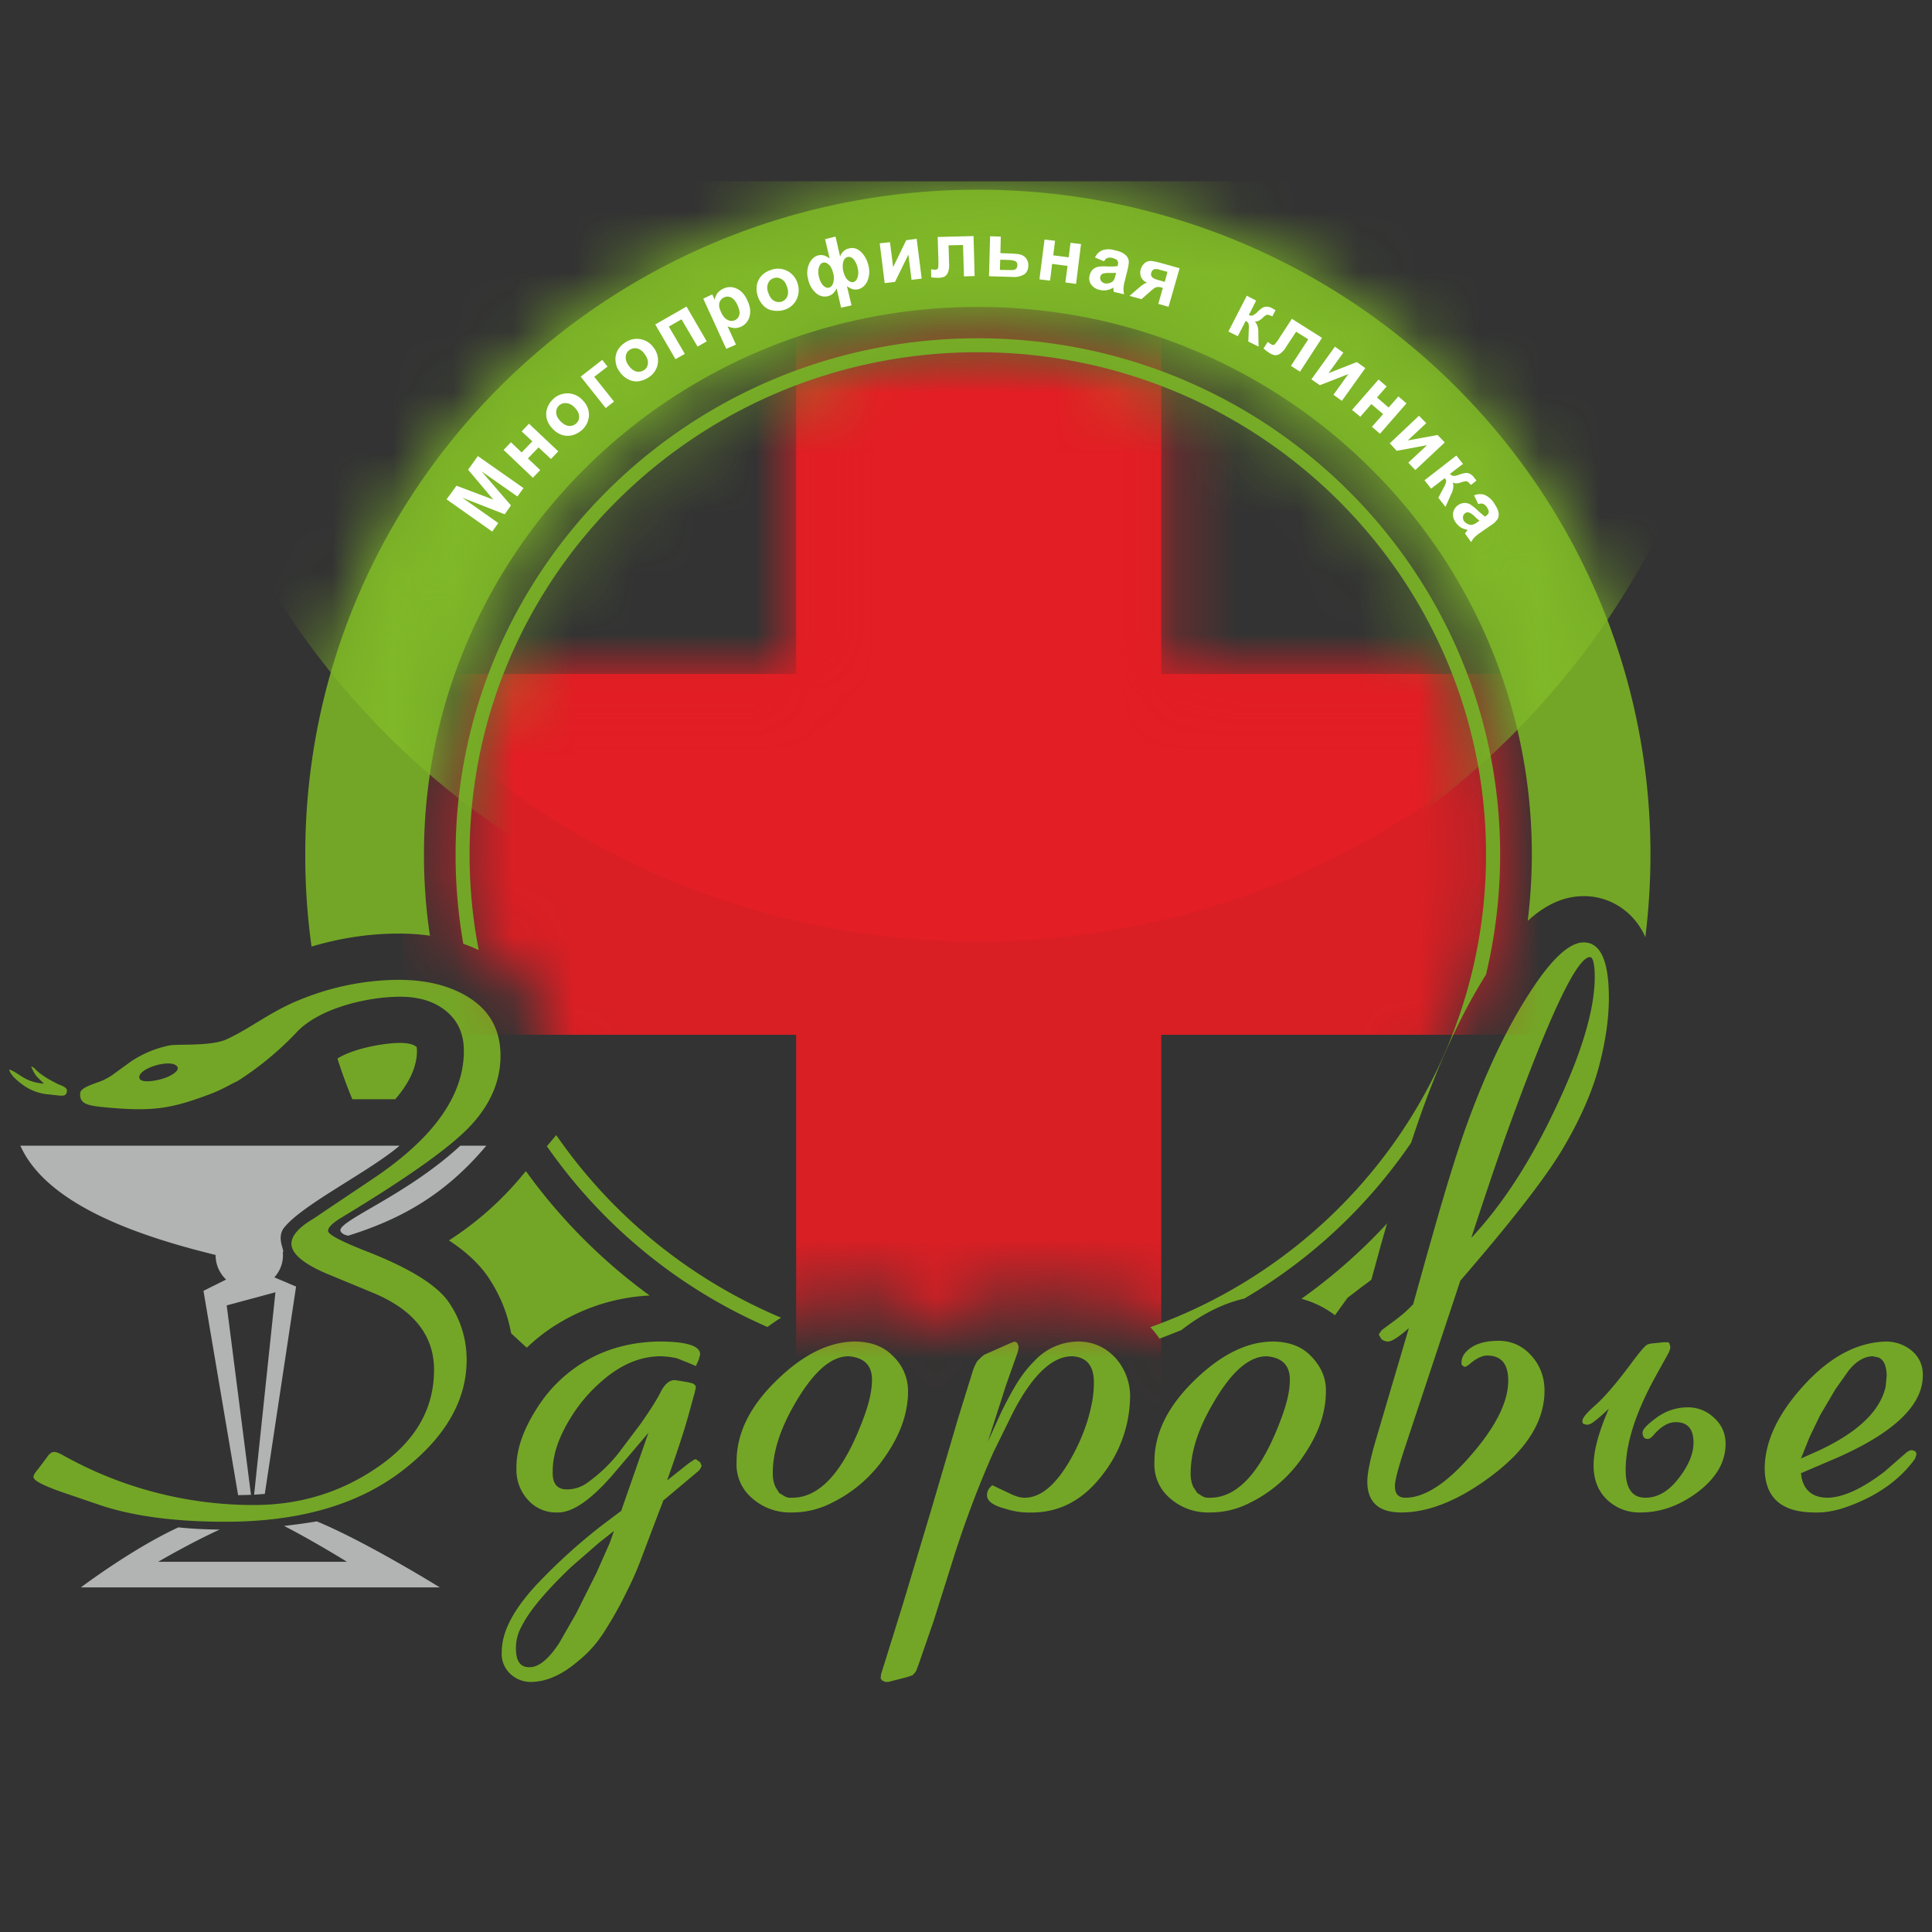
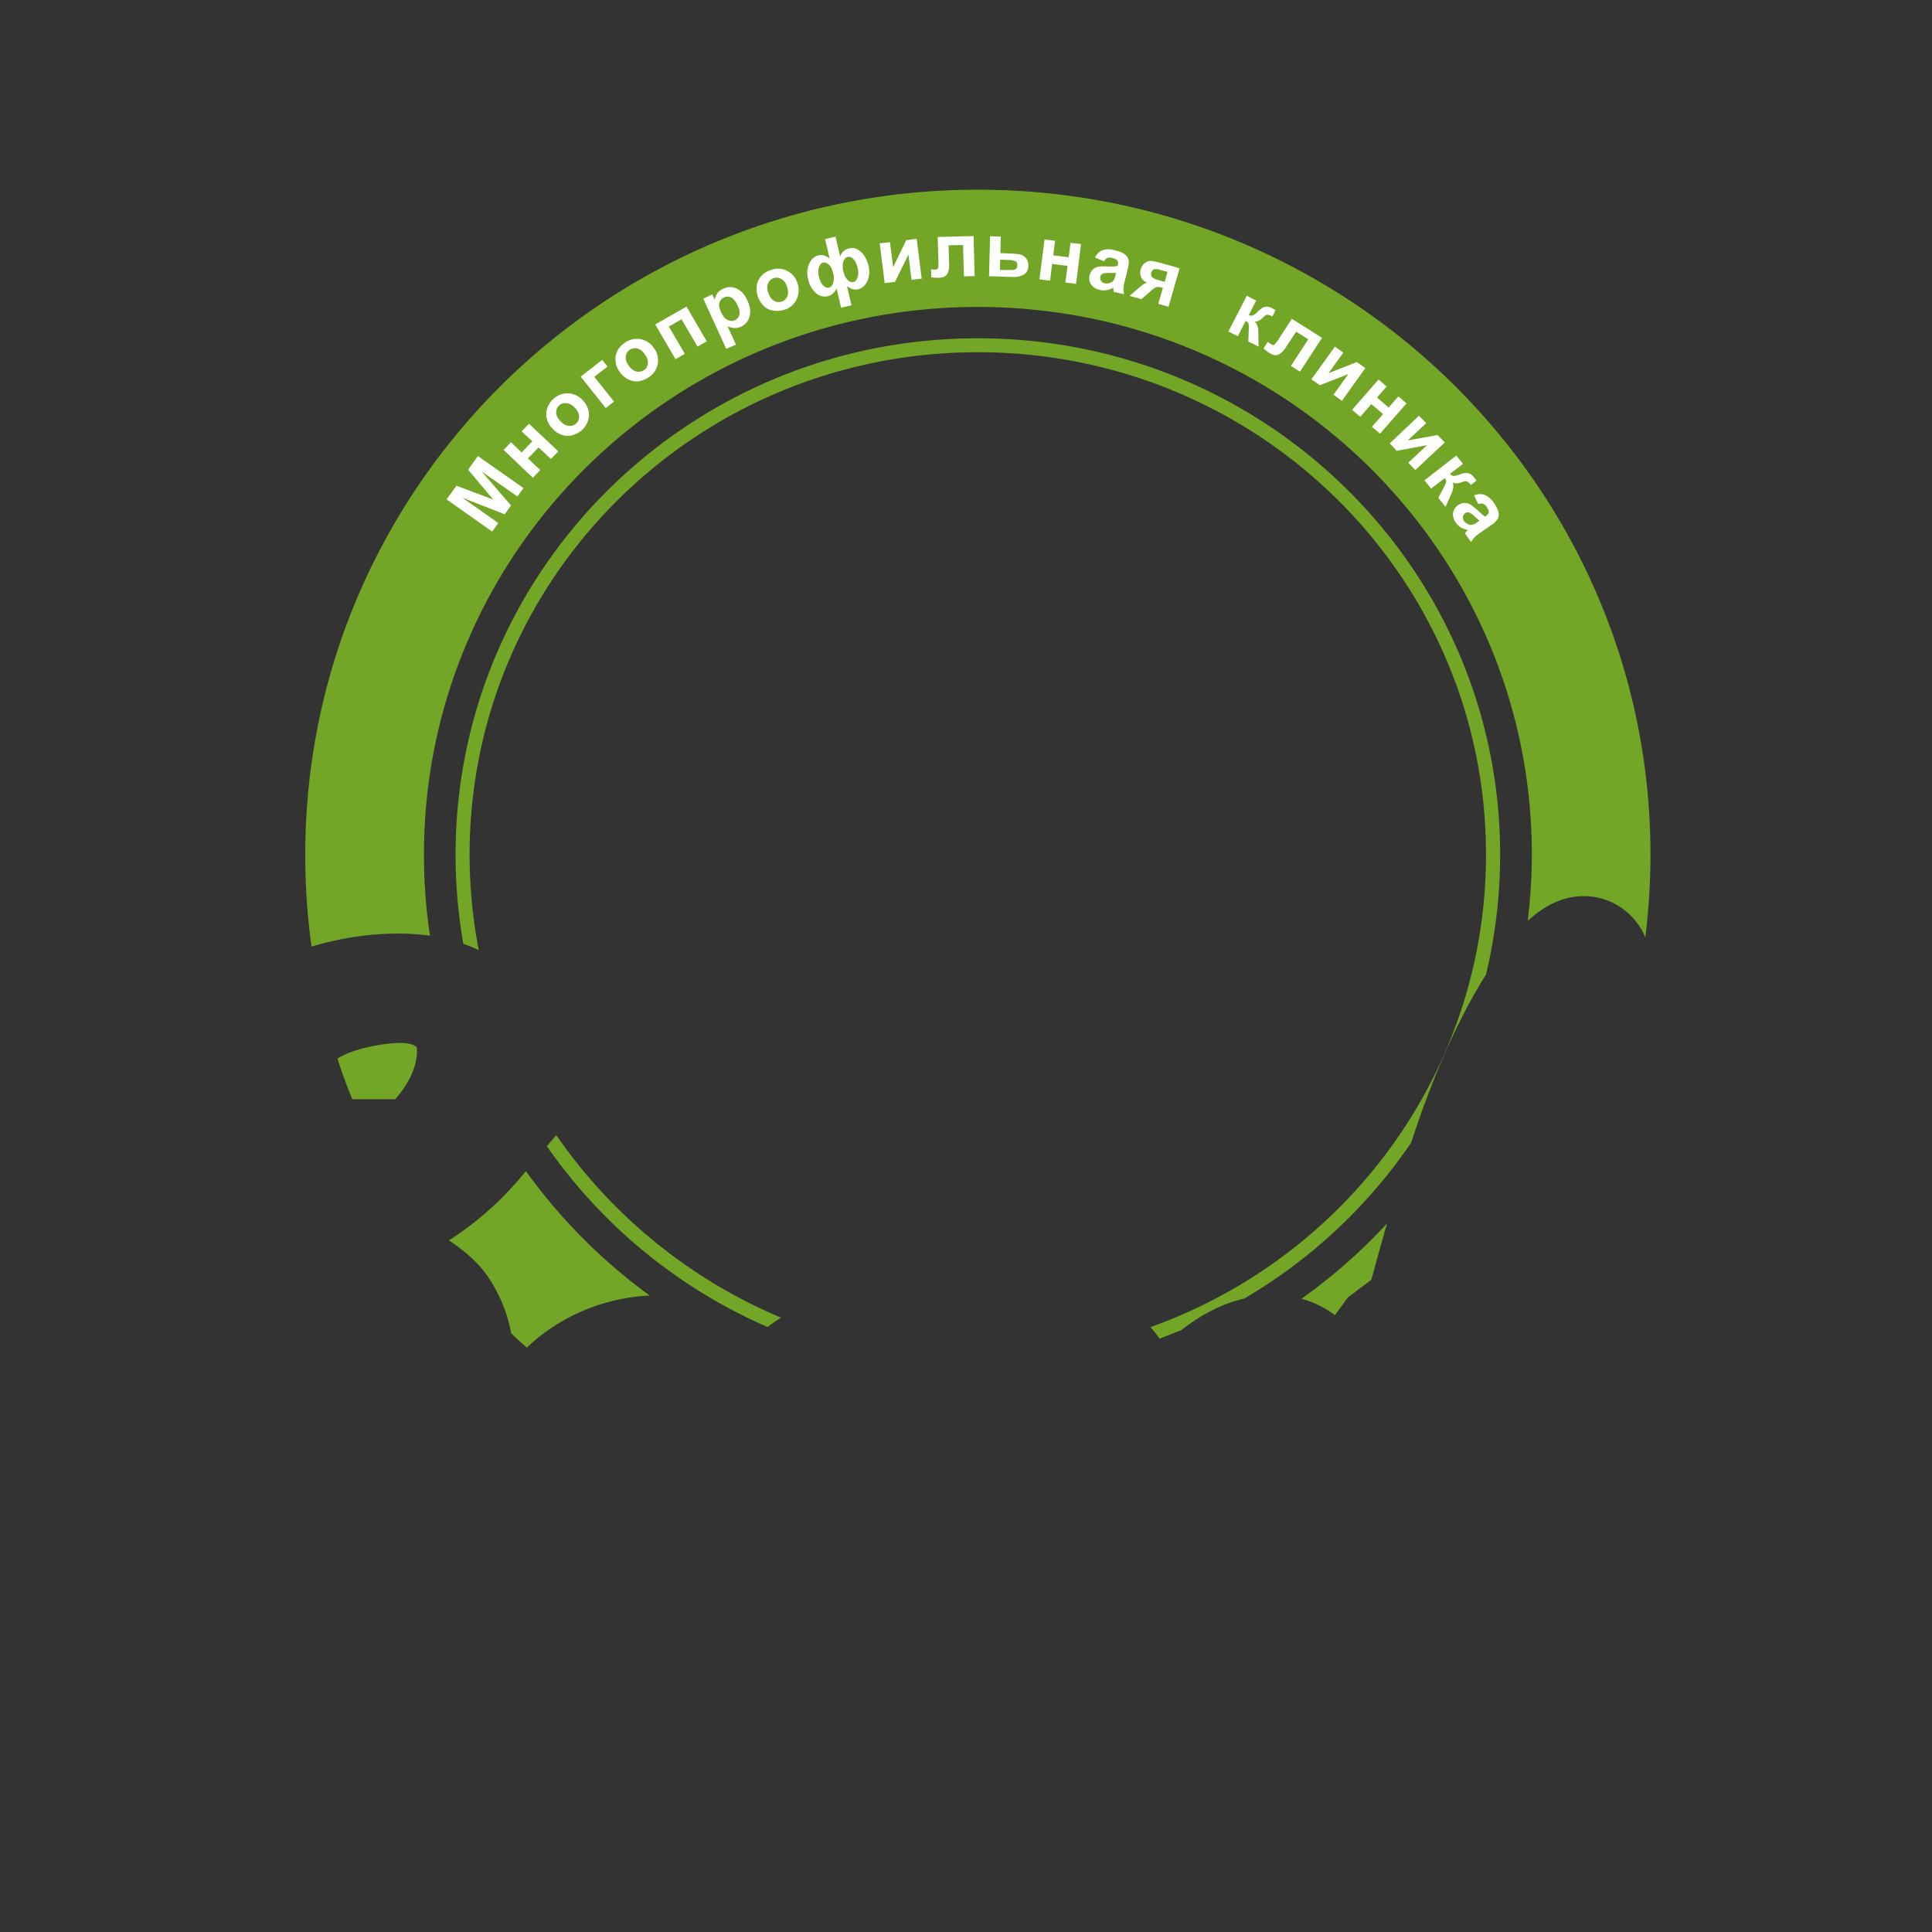
<svg xmlns="http://www.w3.org/2000/svg" width="32" height="32" fill="none">
  <rect width="100%" height="100%" fill="#333333" stroke="none" />
  <g clip-path="url(#a)">
-     <path d="m10.74 23.732-.54.635c-.39.464-.713.69-.966.684a.623.623 0 0 1-.5-.22.734.734 0 0 1-.18-.512c-.005-.304.11-.641.351-1.012a2.35 2.35 0 0 1 .786-.759c.35-.208.753-.316 1.198-.328.479-.003.713.07.707.217l-.024.087-.046.102-.116-.05-.2-.079a1.38 1.38 0 0 0-.263-.033c-.341 0-.67.138-.987.419a2.543 2.543 0 0 0-.433.484c-.247.365-.372.693-.372.994-.01.205.067.308.232.308a.577.577 0 0 0 .36-.124 2.52 2.52 0 0 0 .502-.482l.363-.482c.15-.214.259-.385.326-.515.064-.132.14-.199.226-.208l.09.012.141.024.085.022.034.027.012.033-.018.084-.113.41c-.067.238-.183.593-.35 1.063l-.004-.006.366-.29.092-.062.027-.006.07.05.025.058a.204.204 0 0 1-.077.108l-.567.476.004.01-.067.171-.284.75a5.241 5.241 0 0 1-.244.56 6.31 6.31 0 0 1-.378.675c-.118.187-.262.35-.432.485-.262.226-.518.34-.768.346a.49.49 0 0 1-.366-.144.449.449 0 0 1-.131-.356c0-.33.192-.698.579-1.114a9.489 9.489 0 0 1 1.079-.979l.317-.238v.006l.454-1.301Zm-.573 1.632-.003-.003-.244.193-.454.395c-.424.403-.698.732-.823.982a.732.732 0 0 0-.097.4c.006.193.082.286.222.283.152.003.317-.13.494-.4l.28-.488.338-.675.22-.497.067-.19ZM12.2 24.22c-.003-.467.21-.91.643-1.337.448-.446.896-.666 1.332-.663.255.006.46.081.606.232a.797.797 0 0 1 .259.593c0 .356-.125.714-.378 1.078a2.261 2.261 0 0 1-.86.756c-.228.121-.463.175-.703.172a.941.941 0 0 1-.637-.232.73.73 0 0 1-.262-.6Zm.6.199a.51.51 0 0 0 .046.213l.06.097.09.054a.198.198 0 0 0 .121.024c.47.003.868-.446 1.198-1.352.085-.232.128-.434.128-.603 0-.238-.131-.367-.387-.388-.296 0-.592.265-.896.795-.244.422-.366.81-.36 1.16Zm3.758-.973c.079-.169.164-.329.253-.482.088-.15.192-.292.317-.416a.996.996 0 0 1 .716-.328c.25-.003.46.087.634.274a.953.953 0 0 1 .24.639 2.13 2.13 0 0 1-.454 1.289c-.323.427-.722.635-1.194.63a1.237 1.237 0 0 1-.402-.058c-.217-.054-.327-.133-.32-.238a.19.19 0 0 1 .04-.108l.045-.049.116.055.21.099c.08.036.15.054.207.054.268.003.521-.208.765-.635.177-.31.299-.63.36-.964.018-.103.027-.205.027-.31 0-.28-.122-.425-.366-.434-.323.003-.646.307-.963.91l-.335.68c-.259.585-.49 1.199-.692 1.85l-.298.945-.247.714-.04.106a.244.244 0 0 1-.07.081l-.08.027-.313.081h-.049l-.055-.024-.024-.033.006-.066.366-1.175.46-1.533.445-1.515.253-.816a.795.795 0 0 1 .073-.154l.06-.06.05-.042.442-.196.064-.024c.015.006.03.012.045.024l.022.057-.01.079-.2.566-.3.933.196-.433Zm2.563.774c-.003-.467.21-.91.643-1.337.45-.446.896-.666 1.335-.663.256.006.457.081.606.232.174.174.262.373.256.593 0 .356-.125.714-.378 1.078a2.275 2.275 0 0 1-.856.756c-.229.121-.463.175-.704.172a.943.943 0 0 1-.64-.232.73.73 0 0 1-.262-.6Zm.6.199c0 .075.015.147.046.213l.064.097.085.054a.198.198 0 0 0 .122.024c.47.003.869-.446 1.198-1.352.085-.232.128-.434.128-.603 0-.238-.128-.367-.384-.388-.296 0-.595.265-.896.795-.247.422-.366.81-.363 1.16Zm4.468-3.211-.911 2.744c-.116.35-.174.569-.174.662 0 .13.058.193.174.193.317 0 .682-.235 1.09-.708.41-.473.613-.882.613-1.232 0-.277-.116-.415-.35-.415-.082 0-.183.048-.296.147-.03.024-.058.04-.082.04l-.04-.03a.091.091 0 0 1-.006-.04c0-.093.052-.177.162-.25.107-.072.256-.111.454-.111.21 0 .39.081.536.24.146.16.223.356.223.585 0 .491-.278.949-.832 1.377-.555.427-1.07.641-1.542.641-.372 0-.561-.171-.561-.512 0-.135.046-.361.137-.675l.552-1.87h.003c-.168.15-.287.226-.35.226a.172.172 0 0 1-.11-.042l-.043-.076.049-.069c.042-.033.103-.078.18-.135.14-.1.255-.202.35-.305h-.006l.213-.765.11-.385c.222-.79.408-1.38.548-1.774.323-.895.67-1.627 1.04-2.2.365-.575.67-.86.91-.86.281 0 .418.307.418.921 0 .352-.058.738-.17 1.157-.116.421-.314.87-.6 1.35-.284.478-.848 1.2-1.686 2.17h-.003Zm.183-.711h.003c.515-.551.984-1.274 1.405-2.175.423-.894.634-1.611.634-2.141 0-.169-.019-.274-.052-.317l-.027-.012c-.22.003-.68.982-1.384 2.931-.14.392-.335.964-.58 1.714Zm2.276 2.834c-.1.097-.189.175-.274.235a.187.187 0 0 1-.085.033l-.064-.015a.073.073 0 0 1-.016-.045c0-.051.064-.13.192-.244.159-.135.372-.382.637-.74.128-.17.208-.266.247-.284a.314.314 0 0 1 .092-.021l.177-.018h.07c.006 0 .015.006.027.018l.015.057c0 .03-.012.063-.03.103l-.22.397c-.329.6-.49 1.112-.49 1.542 0 .305.11.458.326.458.204 0 .384-.105.551-.32.165-.213.247-.409.247-.592 0-.226-.097-.34-.295-.34-.122 0-.247.072-.372.22a.32.32 0 0 1-.061.053l-.03.006c-.055 0-.086-.036-.086-.108 0-.051.08-.136.235-.247a.86.86 0 0 1 .5-.169.62.62 0 0 1 .454.178c.125.114.186.259.186.428 0 .298-.153.56-.454.792-.302.229-.62.343-.951.343a.772.772 0 0 1-.561-.214c-.146-.141-.22-.328-.22-.566 0-.244.086-.557.253-.94Zm3.194 1.154c.05.21.19.32.427.322.256-.003.57-.147.942-.43l.353-.308a.178.178 0 0 1 .104-.051l.052.018a.074.074 0 0 1 .021.057l-.021.067c-.247.343-.604.599-1.064.774-.11.042-.216.075-.317.093a1.189 1.189 0 0 1-.29.024c-.539-.003-.81-.24-.82-.714-.002-.448.211-.91.64-1.382.43-.476.884-.72 1.363-.735.162 0 .308.051.43.15a.507.507 0 0 1 .186.407c.003.491-.467.946-1.411 1.364l-.607.26.012.084Zm-.012-.328.293-.13c.646-.301 1.018-.654 1.109-1.06l.018-.187c-.006-.166-.052-.265-.143-.298l-.091-.018c-.137.003-.269.081-.393.232l-.22.31-.256.434-.174.361-.143.356ZM5.01 16.542a4.362 4.362 0 0 1 1.594-.313c.494 0 .9.111 1.216.328.314.22.47.53.47.93 0 .405-.156.784-.473 1.133-.317.353-1.036.868-2.16 1.546-.147.09-.223.162-.223.22 0 .06.198.165.591.322.738.283 1.21.572 1.408.861.195.286.296.606.296.955 0 .684-.366 1.304-1.091 1.855-.732.552-1.698.826-2.908.826-.853 0-1.56-.097-2.115-.29l-.606-.207c-.305-.109-.454-.187-.454-.244 0-.03.024-.072.073-.127l.155-.207a.248.248 0 0 1 .067-.07l.043-.012c.037 0 .082.018.137.048a6.463 6.463 0 0 0 3.173.832c.765 0 1.456-.211 2.069-.639.613-.425.917-.958.917-1.6 0-.575-.344-1.005-1.033-1.285l-.676-.28c-.436-.175-.653-.353-.653-.525 0-.123.11-.256.327-.391.051-.03.13-.084.237-.157l.808-.542c.987-.666 1.484-1.367 1.484-2.102 0-.28-.097-.497-.29-.657-.191-.16-.447-.241-.764-.241-.543 0-1.357.19-1.728.602a5.227 5.227 0 0 1-.915.762c-.052.034-.097.055-.152.082a2.967 2.967 0 0 1-.31.15c-.65.247-.952.31-1.723.241-.344-.03-.49-.054-.472-.244.006-.081.2-.141.277-.171a.99.99 0 0 0 .302-.16l.262-.19c.201-.132.402-.217.637-.265.134-.027.676.015.932-.096.403-.178.747-.476 1.271-.678Zm-2.703 1.292c-.012.133.33.06.448.012.067-.027.265-.123.159-.201-.128-.094-.595.045-.607.19Zm-1.198.235c-.009.115-.1.076-.329.055a.825.825 0 0 1-.387-.145c-.08-.057-.225-.169-.24-.265.17.057.246.208.575.235-.012-.01-.006-.006-.024-.024-.1-.097-.122-.109-.189-.262.061.02.049.036.134.105.107.084.192.127.314.19.049.02.152.051.146.111Z" fill="#73A626" />
-     <path fill-rule="evenodd" clip-rule="evenodd" d="M5.248 25.199c.823.34 2.036 1.093 2.036 1.093H1.34s.853-.644 1.615-.994c.232.025.457.034.683.037-.476.216-1.018.533-1.018.533h3.127s-.555-.344-1.042-.594c.18-.02.36-.045.542-.075Zm1.371-6.223c-.505.43-1.59.964-1.907 1.35-.147.174.015.403-.028.412l.003.054a.542.542 0 0 1-.143.365l.36.153-.518 3.434c-.058.003-.12.01-.177.012l.353-3.352-.807.217.402 3.138c-.073.003-.143.003-.213.006L3.37 21.38l.375-.187a.554.554 0 0 1-.174-.4v-.007c-1.204-.295-2.786-.807-3.234-1.81H6.62Zm1.006 0h.43c-.689.822-1.43 1.223-2.289 1.491-.06-.012-.107-.036-.125-.075-.07-.163 1.079-.579 1.984-1.416Z" fill="#B2B3B3" />
    <mask id="b" style="mask-type:luminance" maskUnits="userSpaceOnUse" x="7" y="5" width="19" height="18">
-       <path d="M19.776 5.801c3.291 1.377 5.602 4.597 5.602 8.35 0 .37-.025.738-.067 1.096l-.007.006c.043-.361.068-.726.068-1.1 0-3.752-2.308-6.972-5.596-8.352Zm4.837 10.34c-.442.706-.784 1.492-1.064 2.272-.06.168-.119.343-.177.515a8.632 8.632 0 0 1-2.764 2.581 2.66 2.66 0 0 0-1.04.521c-.121.048-.24.097-.362.142a1.55 1.55 0 0 0-.155-.193 1.572 1.572 0 0 0-1.222-.524 1.682 1.682 0 0 0-.604.117.916.916 0 0 0-.231-.096l-.235-.057-.314.114-.555.25-.17.136-.144.15-.036.055c-.003.006-.01.012-.012.018a1.695 1.695 0 0 0-.195-.23c-.308-.306-.71-.454-1.15-.457-.554-.006-1.045.208-1.471.524a8.662 8.662 0 0 1-3.654-2.994l-.336.398.988-1.175h-.76c.077-.226.117-.467.117-.72 0-.639-.272-1.19-.802-1.557a2.413 2.413 0 0 0-.591-.298 8.476 8.476 0 0 1-.128-1.48c0-4.722 3.873-8.55 8.65-8.55 4.778 0 8.651 3.828 8.651 8.55 0 .684-.082 1.35-.234 1.989Zm-1.63 4.094-.01.033a9.196 9.196 0 0 1 .003-.006l.006-.027Z" fill="#fff" />
-     </mask>
+       </mask>
    <g mask="url(#b)">
      <path fill-rule="evenodd" clip-rule="evenodd" d="M13.187 17.139H6.665v-5.976h6.522V4.72h6.047v6.443h6.518v5.976h-6.518v6.446h-6.047v-6.446Z" fill="#DA1F24" />
      <mask id="c" style="mask-type:luminance" maskUnits="userSpaceOnUse" x="7" y="5" width="19" height="18">
-         <path d="M13.187 17.139H9.04a1.8 1.8 0 0 0-.774-1.208 2.413 2.413 0 0 0-.591-.298 8.476 8.476 0 0 1-.128-1.48c0-1.05.192-2.06.542-2.99h5.1V6.136a8.722 8.722 0 0 1 3.007-.533c1.07 0 2.094.192 3.039.542v5.018h5.068c.353.93.545 1.94.545 2.99 0 .684-.082 1.35-.234 1.989-.201.319-.378.653-.543.997h-4.836v5.024l-.028.009a1.55 1.55 0 0 0-.155-.193 1.572 1.572 0 0 0-1.222-.524 1.682 1.682 0 0 0-.604.117.916.916 0 0 0-.231-.096l-.235-.057-.314.114-.555.25-.17.136-.144.15-.036.055c-.003.006-.01.012-.012.018a1.695 1.695 0 0 0-.195-.23c-.308-.306-.71-.454-1.15-.457a2.193 2.193 0 0 0-.996.232v-4.548Zm11.673-5.976h.009a8.998 8.998 0 0 1 .442 4.084l-.007.006a8.928 8.928 0 0 0-.445-4.09Z" fill="#fff" />
+         <path d="M13.187 17.139H9.04a1.8 1.8 0 0 0-.774-1.208 2.413 2.413 0 0 0-.591-.298 8.476 8.476 0 0 1-.128-1.48h5.1V6.136a8.722 8.722 0 0 1 3.007-.533c1.07 0 2.094.192 3.039.542v5.018h5.068c.353.93.545 1.94.545 2.99 0 .684-.082 1.35-.234 1.989-.201.319-.378.653-.543.997h-4.836v5.024l-.028.009a1.55 1.55 0 0 0-.155-.193 1.572 1.572 0 0 0-1.222-.524 1.682 1.682 0 0 0-.604.117.916.916 0 0 0-.231-.096l-.235-.057-.314.114-.555.25-.17.136-.144.15-.036.055c-.003.006-.01.012-.012.018a1.695 1.695 0 0 0-.195-.23c-.308-.306-.71-.454-1.15-.457a2.193 2.193 0 0 0-.996.232v-4.548Zm11.673-5.976h.009a8.998 8.998 0 0 1 .442 4.084l-.007.006a8.928 8.928 0 0 0-.445-4.09Z" fill="#fff" />
      </mask>
      <g mask="url(#c)">
        <path fill-rule="evenodd" clip-rule="evenodd" d="M16.195-10.316c7.241 0 13.108 5.801 13.108 12.955s-5.867 12.955-13.108 12.955C8.957 15.594 3.09 9.793 3.09 2.639s5.867-12.955 13.105-12.955Z" fill="#E31E24" />
      </g>
    </g>
    <path fill-rule="evenodd" clip-rule="evenodd" d="M8.466 22.084c.086.079.171.16.26.238.17-.165.359-.307.57-.43a3.211 3.211 0 0 1 1.465-.434 9.187 9.187 0 0 1-2.05-2.06l-.059.069a5.269 5.269 0 0 1-1.216 1.078c.256.169.482.365.64.594.198.289.33.608.39.945Zm4.246-.105c.073-.054.146-.105.225-.154a8.568 8.568 0 0 1-3.724-3.024l-.155.184a8.663 8.663 0 0 0 3.654 2.994Zm-6.876-3.771a8.496 8.496 0 0 1-.247-.675c.272-.172.784-.259 1.04-.259.079 0 .2.01.265.063.003 0 .003.003.006.003a.255.255 0 0 1 .006.067c0 .286-.152.56-.36.8h-.71Zm13.218 3.774c3.242-1.157 5.559-4.226 5.559-7.828 0-4.597-3.767-8.32-8.418-8.32-4.648 0-8.417 3.723-8.417 8.32 0 .542.051 1.069.152 1.584a1.894 1.894 0 0 0-.256-.105 8.475 8.475 0 0 1-.128-1.48c0-4.722 3.873-8.55 8.65-8.55 4.778 0 8.651 3.828 8.651 8.55 0 .684-.082 1.35-.234 1.989-.442.704-.784 1.49-1.064 2.27-.061.17-.119.344-.177.516a8.63 8.63 0 0 1-2.764 2.581c-.38.087-.728.277-1.04.521-.121.048-.24.096-.362.142a1.808 1.808 0 0 0-.152-.19ZM7.156 15.503a3.717 3.717 0 0 0-.552-.04c-.493 0-.975.076-1.444.215a10.91 10.91 0 0 1-.104-1.524c0-6.082 4.986-11.012 11.14-11.012 6.152 0 11.141 4.93 11.141 11.012 0 .463-.03.921-.085 1.37a1.126 1.126 0 0 0-.573-.587 1.085 1.085 0 0 0-.448-.094c-.36 0-.668.172-.927.41.043-.361.068-.726.068-1.1 0-5.008-4.109-9.069-9.177-9.069-5.065 0-9.173 4.06-9.173 9.07 0 .457.033.906.1 1.346l.034.003Zm15.826 4.732-.11.386-.158.575a2.512 2.512 0 0 1-.107.081c-.067.048-.13.1-.195.148l-.091.069-.21.29a1.609 1.609 0 0 0-.555-.272 9.15 9.15 0 0 0 1.42-1.25l.006-.027Z" fill="#73A626" />
    <mask id="d" style="mask-type:luminance" maskUnits="userSpaceOnUse" x="5" y="3" width="23" height="20">
-       <path d="M8.466 22.084c.086.079.171.16.26.238.17-.165.359-.307.57-.43a3.211 3.211 0 0 1 1.465-.434 9.187 9.187 0 0 1-2.05-2.06l-.059.069a5.269 5.269 0 0 1-1.216 1.078c.256.169.482.365.64.594.198.289.33.608.39.945Zm4.246-.105c.073-.054.146-.105.225-.154a8.568 8.568 0 0 1-3.724-3.024l-.155.184a8.663 8.663 0 0 0 3.654 2.994Zm-6.876-3.771a8.496 8.496 0 0 1-.247-.675c.272-.172.784-.259 1.04-.259.079 0 .2.01.265.063.003 0 .003.003.006.003a.255.255 0 0 1 .006.067c0 .286-.152.56-.36.8h-.71Zm13.218 3.774c3.242-1.157 5.559-4.226 5.559-7.828 0-4.597-3.767-8.32-8.418-8.32-4.648 0-8.417 3.723-8.417 8.32 0 .542.051 1.069.152 1.584a1.894 1.894 0 0 0-.256-.105 8.475 8.475 0 0 1-.128-1.48c0-4.722 3.873-8.55 8.65-8.55 4.778 0 8.651 3.828 8.651 8.55 0 .684-.082 1.35-.234 1.989-.442.704-.784 1.49-1.064 2.27-.061.17-.119.344-.177.516a8.63 8.63 0 0 1-2.764 2.581c-.38.087-.728.277-1.04.521-.121.048-.24.096-.362.142a1.808 1.808 0 0 0-.152-.19ZM7.156 15.503a3.717 3.717 0 0 0-.552-.04c-.493 0-.975.076-1.444.215a10.91 10.91 0 0 1-.104-1.524c0-6.082 4.986-11.012 11.14-11.012 6.152 0 11.141 4.93 11.141 11.012 0 .463-.03.921-.085 1.37a1.126 1.126 0 0 0-.573-.587 1.085 1.085 0 0 0-.448-.094c-.36 0-.668.172-.927.41.043-.361.068-.726.068-1.1 0-5.008-4.109-9.069-9.177-9.069-5.065 0-9.173 4.06-9.173 9.07 0 .457.033.906.1 1.346l.034.003Zm15.826 4.732-.11.386-.158.575a2.512 2.512 0 0 1-.107.081c-.067.048-.13.1-.195.148l-.091.069-.21.29a1.609 1.609 0 0 0-.555-.272 9.15 9.15 0 0 0 1.42-1.25l.006-.027Z" fill="#fff" />
-     </mask>
+       </mask>
    <g mask="url(#d)">
-       <path fill-rule="evenodd" clip-rule="evenodd" d="M15.729-9.892c7.238 0 13.108 5.802 13.108 12.955 0 7.154-5.87 12.955-13.108 12.955S2.62 10.217 2.62 3.063c0-7.153 5.87-12.955 13.108-12.955Z" fill="#7FB828" />
-     </g>
+       </g>
    <path d="m8.152 8.804-.755-.533.164-.226.61.23-.418-.495.162-.226.756.53-.101.139-.594-.416.487.564-.103.147-.701-.274.594.419-.1.141Zm.19-1.352.121-.127.177.169.177-.184-.177-.165.122-.127.485.458-.122.126-.205-.192-.176.183.204.193-.122.127-.485-.461Zm.804-.359a.36.36 0 0 1-.088-.15.31.31 0 0 1 .003-.175.378.378 0 0 1 .097-.154.344.344 0 0 1 .25-.099.344.344 0 0 1 .244.115c.07.072.103.153.103.247a.342.342 0 0 1-.11.24.395.395 0 0 1-.158.09.32.32 0 0 1-.176-.002.373.373 0 0 1-.165-.112Zm.137-.117c.046.048.092.075.14.078a.153.153 0 0 0 .122-.042.138.138 0 0 0 .046-.117c0-.046-.024-.094-.07-.142-.046-.048-.092-.072-.14-.075a.15.15 0 0 0-.122.039.145.145 0 0 0-.046.117c0 .049.024.094.07.142Zm.335-.738.357-.277.088.111-.22.169.327.41-.137.108-.415-.521Zm.643-.084a.317.317 0 0 1-.064-.163c-.009-.06 0-.117.025-.172a.355.355 0 0 1 .122-.138.338.338 0 0 1 .485.081.34.34 0 0 1 .066.26.323.323 0 0 1-.143.222.412.412 0 0 1-.168.07.288.288 0 0 1-.173-.028.383.383 0 0 1-.15-.132Zm.153-.097c.04.054.082.085.128.097.046.009.088 0 .125-.024a.138.138 0 0 0 .064-.112c.006-.045-.012-.096-.052-.15a.219.219 0 0 0-.125-.097.164.164 0 0 0-.125.024.138.138 0 0 0-.064.112c-.006.045.01.096.049.15Zm.439-.683.518-.296.335.576-.152.087-.266-.452-.21.12.265.452-.155.088-.335-.575Zm.795-.428.15-.07.039.09a.27.27 0 0 1 .046-.11.252.252 0 0 1 .1-.076.248.248 0 0 1 .217 0c.076.033.137.1.18.199.048.1.057.19.033.268a.253.253 0 0 1-.244.187.344.344 0 0 1-.119-.03l.14.304-.161.07-.381-.832Zm.293.22c.03.069.067.111.11.132a.135.135 0 0 0 .121.006.133.133 0 0 0 .073-.087c.013-.042 0-.096-.03-.163-.03-.066-.064-.105-.104-.126a.13.13 0 0 0-.116-.003.139.139 0 0 0-.079.09c-.012.042-.003.09.025.15Zm.61-.262a.376.376 0 0 1-.016-.175.313.313 0 0 1 .076-.16.367.367 0 0 1 .155-.096.332.332 0 0 1 .269.012.34.34 0 0 1 .173.202.353.353 0 0 1-.012.268.33.33 0 0 1-.2.175.403.403 0 0 1-.18.015.274.274 0 0 1-.162-.073.422.422 0 0 1-.104-.168Zm.176-.052c.021.064.052.106.094.13a.153.153 0 0 0 .22-.075c.018-.046.015-.097-.006-.16-.022-.063-.052-.105-.095-.126a.147.147 0 0 0-.128-.013.145.145 0 0 0-.091.088.201.201 0 0 0 .006.156Zm.939-.891.173-.042.076.331a.212.212 0 0 1 .058-.09.184.184 0 0 1 .095-.046c.07-.018.134.003.195.06.058.058.1.133.122.227a.393.393 0 0 1-.018.253c-.037.078-.089.123-.156.138a.188.188 0 0 1-.091-.003.28.28 0 0 1-.092-.051l.076.32-.173.038-.073-.319a.329.329 0 0 1-.064.087.207.207 0 0 1-.086.043.218.218 0 0 1-.198-.058.411.411 0 0 1-.125-.228.371.371 0 0 1 .021-.26c.037-.075.089-.117.15-.132a.2.2 0 0 1 .094.003.28.28 0 0 1 .092.051l-.076-.322Zm-.03.388c-.034.006-.056.034-.071.076a.28.28 0 0 0 0 .16c.012.06.037.108.067.14.03.034.064.046.098.04.033-.009.054-.033.07-.078a.292.292 0 0 0 0-.163c-.019-.07-.043-.12-.077-.144-.03-.028-.06-.037-.088-.03Zm.404-.093c-.036.01-.06.036-.073.081a.329.329 0 0 0 .003.163c.016.06.037.105.07.136.03.03.064.042.095.036.033-.01.055-.033.07-.082a.254.254 0 0 0 0-.15.321.321 0 0 0-.064-.142c-.03-.036-.064-.048-.1-.042Zm.53-.226.171-.018.052.413.217-.446.173-.024.083.66-.168.02-.052-.418-.222.452-.171.02-.082-.659Zm.96-.105.595-.015.018.662-.177.006-.015-.52-.24.005.009.298a.35.35 0 0 1-.022.16.15.15 0 0 1-.058.063.336.336 0 0 1-.103.018.925.925 0 0 1-.113-.009l-.003-.13h.03c.019.004.034.004.043.004.024-.003.04-.01.043-.027.006-.015.006-.057.006-.13l-.012-.385Zm.87-.012.176.006-.006.274.177.006c.07.003.125.009.161.02a.164.164 0 0 1 .092.067.188.188 0 0 1 .033.115c-.003.066-.024.111-.07.144a.344.344 0 0 1-.201.042l-.381-.012.018-.662Zm.16.557.168.003c.052.003.086-.006.101-.021a.08.08 0 0 0 .021-.057c.003-.034-.009-.055-.033-.07a.408.408 0 0 0-.134-.02l-.116-.004-.006.169Zm.741-.503.174.021-.03.241.256.033.03-.24.174.02-.082.66-.177-.024.036-.274-.256-.033-.033.277-.177-.021.085-.66Zm.985.361-.15-.063c.03-.06.074-.1.122-.12a.333.333 0 0 1 .204 0c.077.015.132.039.165.066a.172.172 0 0 1 .064.087c.01.03.006.082-.012.157l-.049.199a.532.532 0 0 0-.021.126c-.003.03.003.06.009.094l-.17-.04c-.004-.012-.004-.03-.007-.05v-.022a.286.286 0 0 1-.223.04.227.227 0 0 1-.146-.091.175.175 0 0 1-.024-.15.213.213 0 0 1 .049-.094.196.196 0 0 1 .088-.048c.037-.006.085-.01.146-.006a.96.96 0 0 0 .18-.006l.003-.015c.01-.034.006-.06-.009-.079-.012-.018-.043-.03-.088-.042a.128.128 0 0 0-.076.003c-.019.006-.037.024-.055.054Zm.198.19c-.025.003-.061.003-.11.003a.384.384 0 0 0-.104.01.07.07 0 0 0-.045.05.082.082 0 0 0 .012.07c.012.02.034.033.06.042a.158.158 0 0 0 .098-.012.102.102 0 0 0 .055-.045c.01-.015.016-.043.028-.082l.006-.036Zm1.054-.075-.183.638-.17-.048.076-.265-.015-.003c-.037-.012-.064-.015-.086-.009a.156.156 0 0 0-.073.042l-.015.012-.165.145-.198-.054.174-.151c.052-.042.091-.066.122-.066a.175.175 0 0 1-.1-.085.186.186 0 0 1-.01-.141.211.211 0 0 1 .061-.097.156.156 0 0 1 .095-.039c.036 0 .085.01.152.027l.335.094Zm-.2.06-.123-.033a.178.178 0 0 0-.1-.01c-.022.01-.037.028-.046.055-.01.03-.003.054.012.072.018.021.049.037.098.049l.113.033.045-.166Zm1.313.395.155.081-.122.24c.028.01.049.013.067.004a.269.269 0 0 0 .083-.063c.051-.049.091-.076.125-.079a.179.179 0 0 1 .106.021.616.616 0 0 1 .061.037l-.052.102c-.042-.021-.07-.03-.085-.027-.015 0-.043.018-.076.051-.046.045-.092.066-.131.06.042.04.064.106.06.196v.012l.004.208-.17-.084.008-.211a.221.221 0 0 0-.006-.088c-.006-.018-.021-.03-.046-.042l-.13.253-.156-.078.305-.593Zm.746.382.5.316-.365.56-.15-.096.287-.44-.201-.126-.165.25a.337.337 0 0 1-.11.12.147.147 0 0 1-.082.019.269.269 0 0 1-.095-.043.673.673 0 0 1-.088-.069l.07-.108c.003.003.012.006.024.018.016.009.028.018.037.024.018.012.037.012.049.003a.586.586 0 0 0 .08-.106l.21-.322Zm.713.461.14.1-.246.34.47-.184.14.1-.388.542-.14-.1.247-.343-.472.184-.14-.097.39-.542Zm.723.545.134.115-.159.183.192.166.162-.184.134.115-.439.503-.134-.115.186-.21-.195-.166-.183.21-.137-.114.439-.503Zm.67.6.12.123-.306.286.494-.09.119.123-.488.458-.116-.123.311-.29-.503.094-.115-.124.484-.457Zm.619.66.11.138-.217.165c.022.022.043.034.061.034a.334.334 0 0 0 .104-.025c.067-.024.113-.03.146-.018.03.01.061.03.085.064.01.012.025.03.043.057l-.091.072c-.03-.036-.052-.057-.067-.06-.016-.006-.046 0-.092.015-.06.024-.11.024-.143 0 .021.054.012.12-.027.202a.022.022 0 0 0-.006.012l-.086.193-.119-.151.1-.187a.357.357 0 0 0 .031-.084c0-.015-.009-.033-.024-.054l-.226.174-.11-.138.528-.41Zm.363.803-.07-.144a.242.242 0 0 1 .17-.01.35.35 0 0 1 .156.13c.045.067.07.118.079.16a.18.18 0 0 1-.012.108.362.362 0 0 1-.116.109l-.168.117a.758.758 0 0 0-.103.082.44.44 0 0 0-.055.078l-.1-.142c.005-.012.018-.027.03-.045.009-.006.012-.012.015-.015a.414.414 0 0 1-.113-.039.337.337 0 0 1-.082-.078.227.227 0 0 1-.049-.163.203.203 0 0 1 .18-.166.19.19 0 0 1 .1.021c.03.019.07.049.116.09.061.058.107.097.134.115l.016-.012c.027-.018.042-.039.045-.06.003-.024-.009-.054-.036-.09a.117.117 0 0 0-.058-.049c-.021-.009-.049-.006-.08.003Zm.02.275a1.043 1.043 0 0 1-.084-.073.3.3 0 0 0-.083-.06.072.072 0 0 0-.07.009.08.08 0 0 0-.036.06.108.108 0 0 0 .018.073.17.17 0 0 0 .08.054.102.102 0 0 0 .072 0 .248.248 0 0 0 .073-.042l.03-.021Z" fill="#fff" />
  </g>
  <defs>
    <clipPath id="a">
      <path fill="#fff" transform="translate(0 3)" d="M0 0h32v25H0z" />
    </clipPath>
  </defs>
</svg>